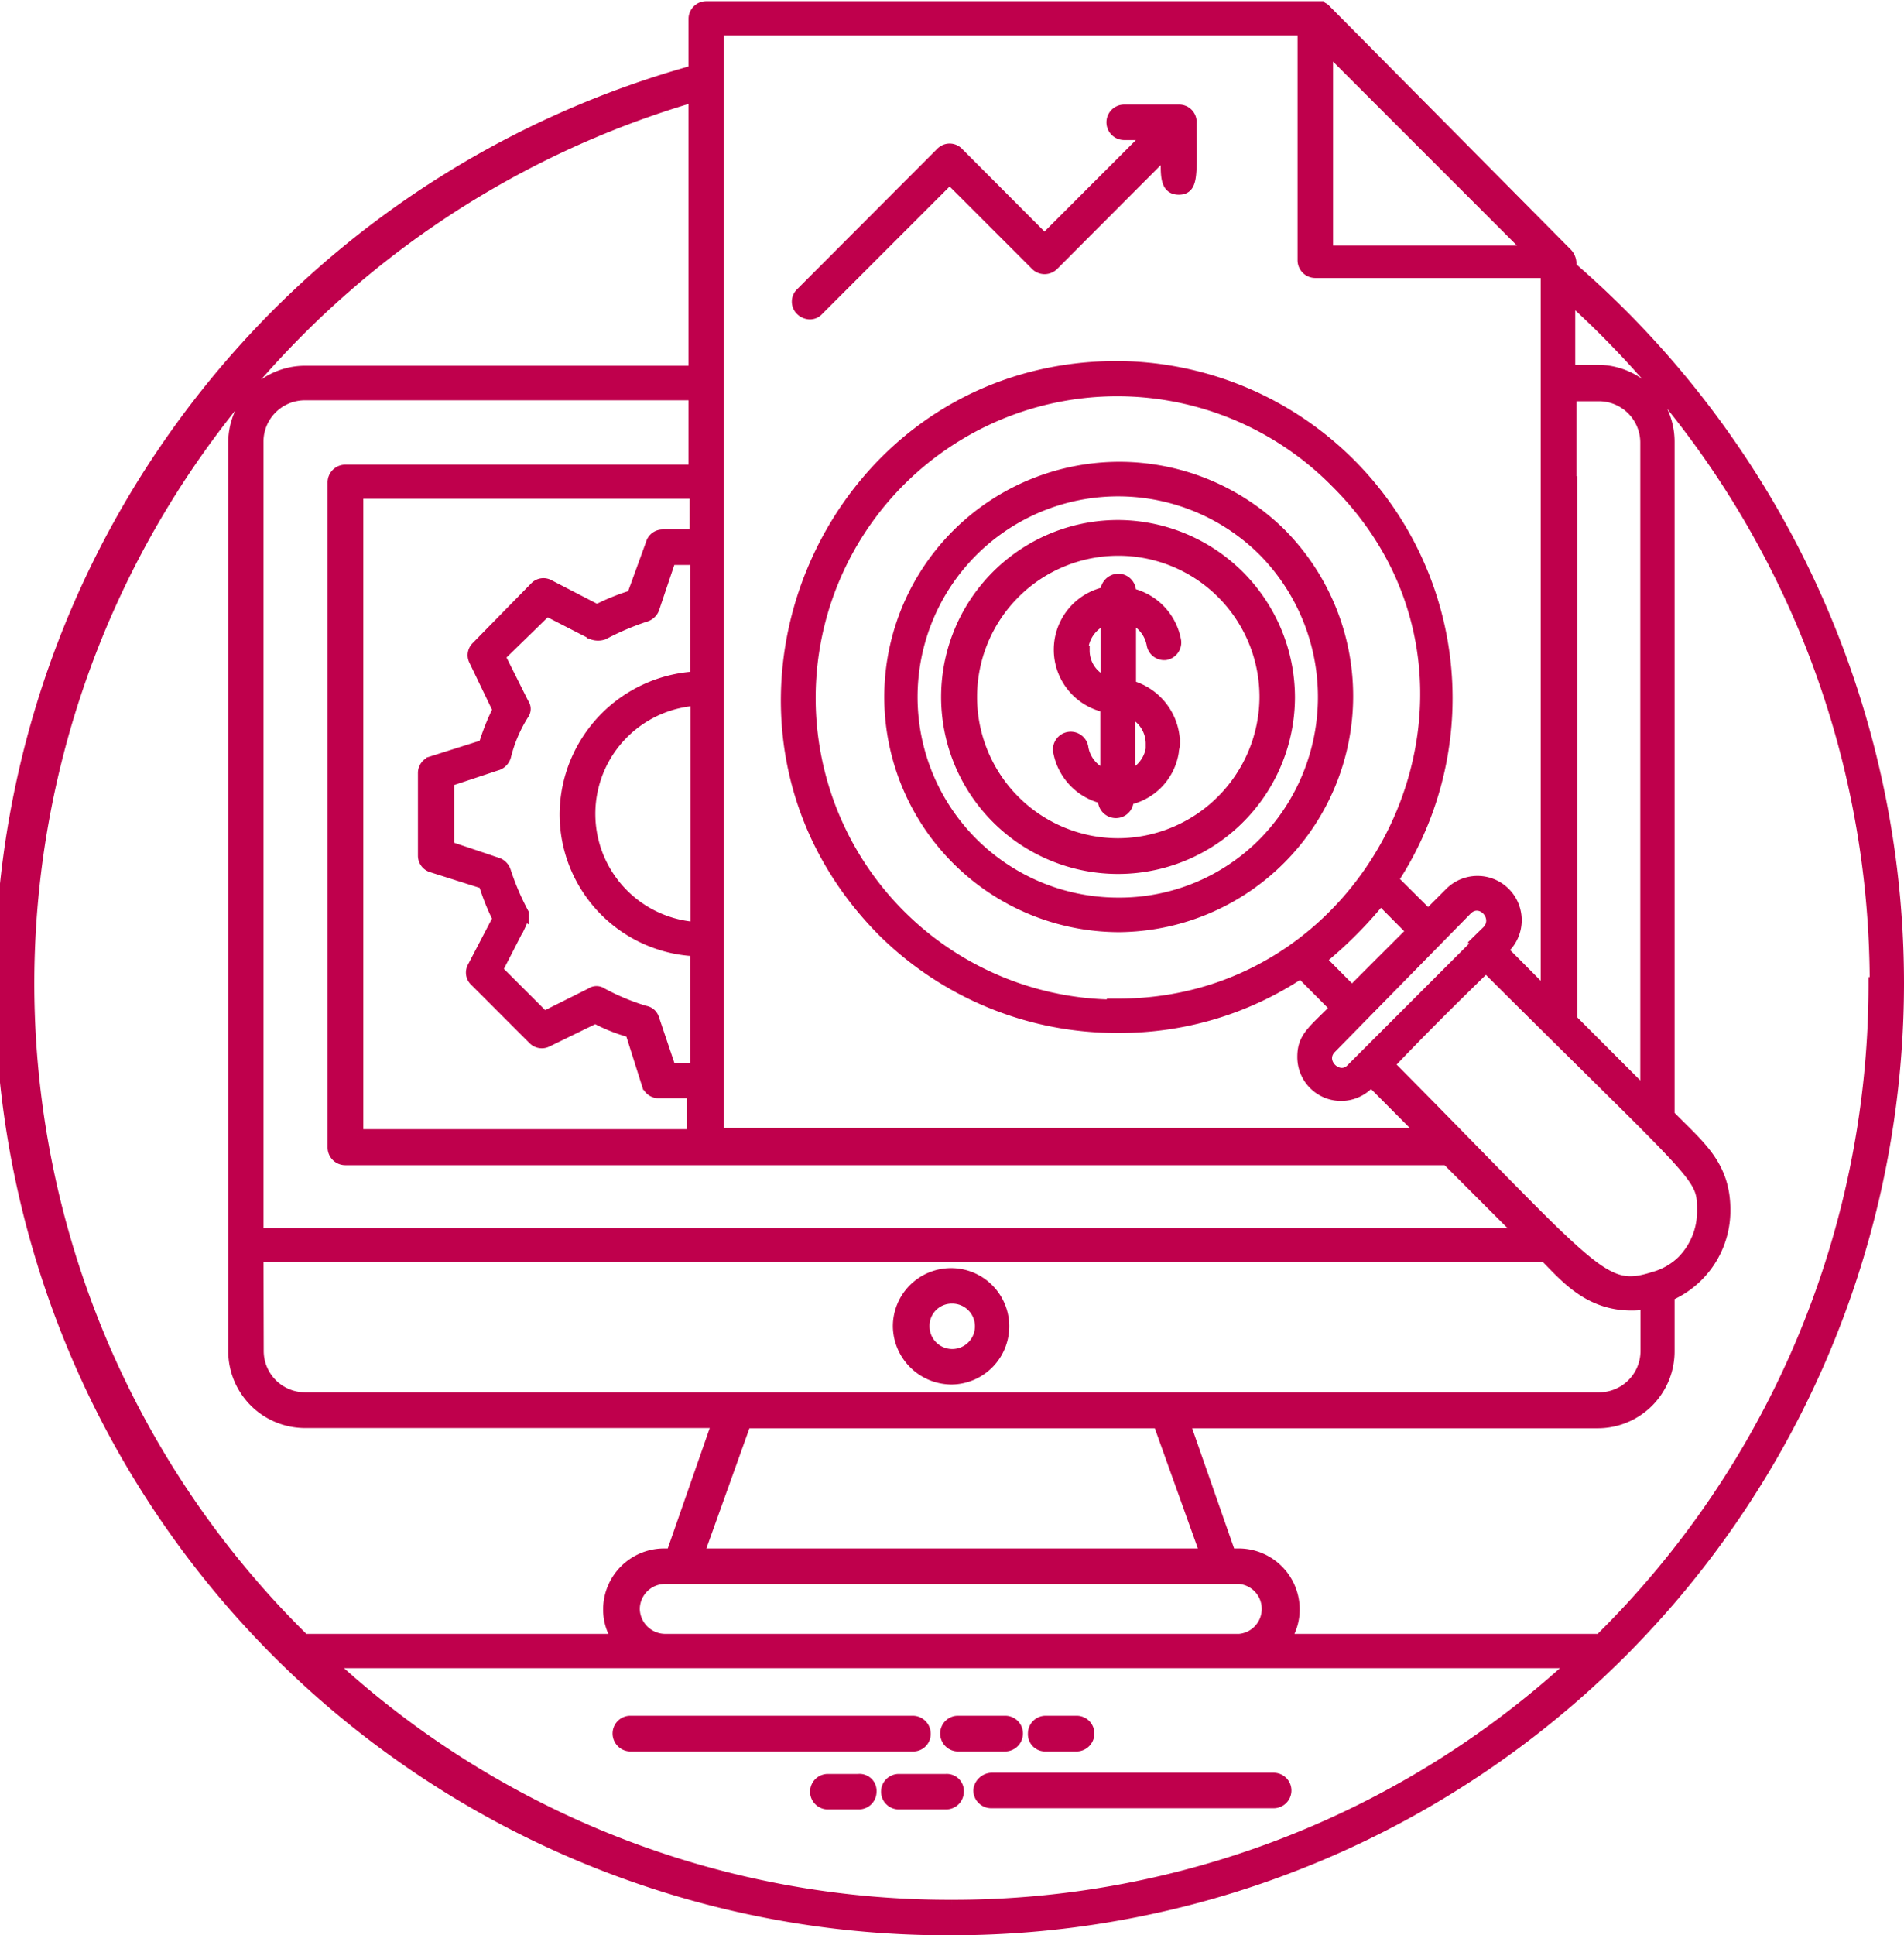
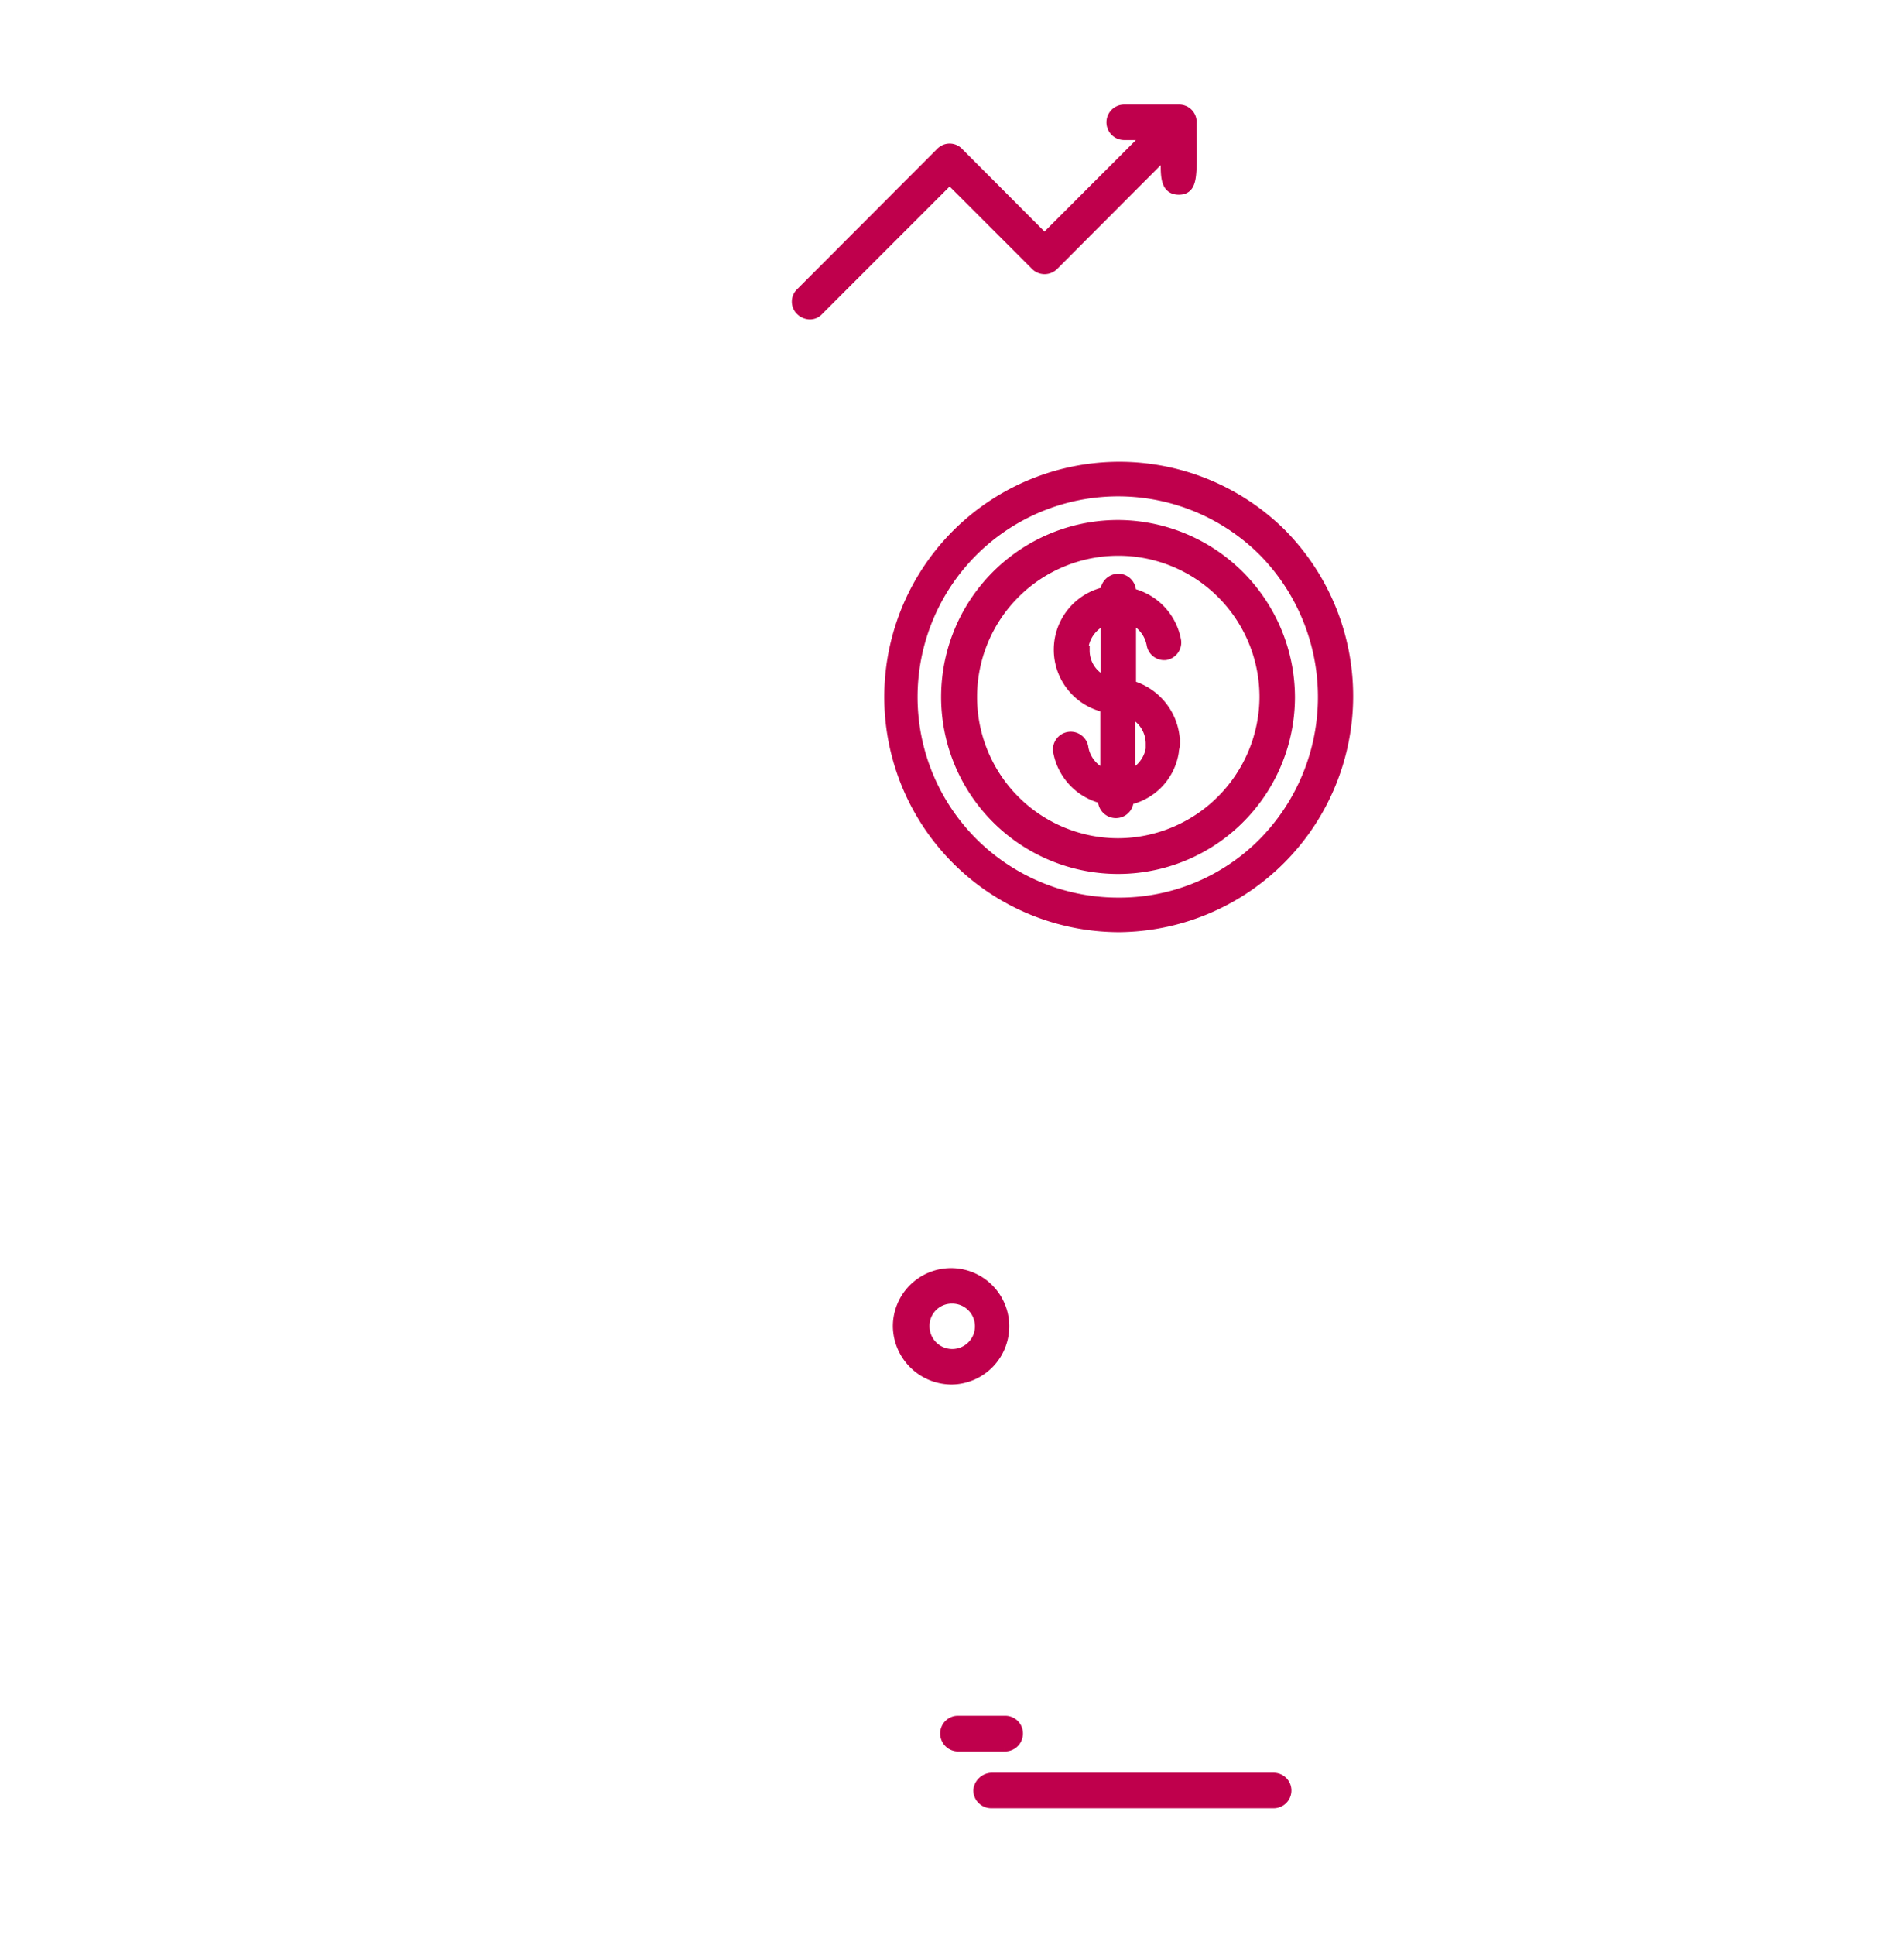
<svg xmlns="http://www.w3.org/2000/svg" id="Capa_2" data-name="Capa 2" viewBox="0 0 80.5 81.8">
  <defs>
    <style>.cls-1{fill:#bf004c;stroke:#bf004c;stroke-miterlimit:10;stroke-width:0.5px;}</style>
  </defs>
  <title>FINANZAS</title>
-   <path class="cls-1" d="M80.25,41.55A40,40,0,0,0,66.4,11.29v-.2a.62.62,0,0,0-.2-.4L56,.4c-.05-.05-.1-.05-.15-.1h-.05s-.1,0-.15,0H29.86a.5.5,0,0,0-.5.5V3A40,40,0,0,0,40.25,81.55h0A40,40,0,0,0,80.25,41.55Zm-1,0A38.9,38.9,0,0,1,67.65,69.31H54.3A2.24,2.24,0,0,0,54.7,68a2.33,2.33,0,0,0-2.3-2.3H52l-1.95-5.58H67.55a3,3,0,0,0,3-3V54.75a3.9,3.9,0,0,0,2.36-3.61c0-1.91-1.1-2.71-2.36-4V18.67a3,3,0,0,0-3-3h-1.2V12.55A39,39,0,0,1,79.3,41.55Zm-39,39h0A38.63,38.63,0,0,1,13.9,70.26H66.6A38.76,38.76,0,0,1,40.25,80.55ZM26.8,68a1.32,1.32,0,0,1,1.3-1.3H52.4a1.31,1.31,0,0,1,0,2.61H28.1A1.33,1.33,0,0,1,26.8,68ZM10.89,53.1H65.34c.91.9,2,2.31,4.27,2v2a2,2,0,0,1-2,2H12.9a2,2,0,0,1-2-2ZM15.11,48V20.83h14.3v1.8H28a.48.48,0,0,0-.45.36l-.8,2.2a9,9,0,0,0-1.51.61l-2.05-1.06a.47.47,0,0,0-.56.1l-2.46,2.51a.47.47,0,0,0-.1.55L21.08,30a9.48,9.48,0,0,0-.6,1.51l-2.21.7a.48.48,0,0,0-.35.45v3.51a.48.48,0,0,0,.35.46l2.21.7a9.38,9.38,0,0,0,.6,1.5L20,40.9a.46.46,0,0,0,.1.55l2.46,2.46a.48.48,0,0,0,.56.1l2.05-1a7,7,0,0,0,1.51.6l.7,2.21a.48.48,0,0,0,.45.35h1.46v1.81H15.11Zm7-9.39a10.85,10.85,0,0,1-.75-1.75.53.53,0,0,0-.3-.35l-2.11-.71V33l2.11-.7a.53.53,0,0,0,.3-.35,6,6,0,0,1,.75-1.76.37.37,0,0,0,0-.45l-1-2,2-1.95,1.95,1a.69.69,0,0,0,.45,0,11.35,11.35,0,0,1,1.76-.75.53.53,0,0,0,.35-.3l.71-2.11h1.1v5a5.83,5.83,0,0,0-5.52,5.77,5.76,5.76,0,0,0,5.52,5.77v5h-1.1l-.71-2.11a.44.44,0,0,0-.35-.3A9.61,9.61,0,0,1,25.44,42,.38.38,0,0,0,25,42L23,43l-2-2,1-1.95A.88.88,0,0,0,22.08,38.59Zm7.33.61a4.83,4.83,0,0,1,0-9.64Zm0-19.33H14.6a.5.5,0,0,0-.5.51v28.1a.5.5,0,0,0,.5.5H61.18l3.16,3.16H10.89V18.67a2,2,0,0,1,2-2H29.36v3.21Zm33.42,21C72,50,72,49.64,72,51.19a3,3,0,0,1-.85,2.11,2.79,2.79,0,0,1-1.21.7c-2.21.7-2.41-.1-11.24-9C60.12,43.51,61.28,42.36,62.83,40.85Zm-.35-1.05-5.37,5.37c-.55.55-1.45-.3-.9-.9L62,38.44c.6-.6,1.46.3.91.91l-.46.45Zm-15.2,2.66a13,13,0,1,1,9.18-22.13C64.74,28.56,58.62,42.46,47.28,42.46ZM58.37,38l1.35,1.36-2.56,2.56-1.35-1.36A17.69,17.69,0,0,0,58.37,38ZM56.11,2l8.63,8.63H56.11ZM66.4,20.38V16.71h1.2a2,2,0,0,1,2,2V46.27l-3.16-3.16V20.38ZM49,60.12l2,5.58H29.51l2-5.58ZM30.36,1.25H55.11V11a.5.5,0,0,0,.5.5h9.78V42.06l-1.9-1.91a1.62,1.62,0,1,0-2.16-2.41l-.95.95-1.51-1.5A14,14,0,0,0,47.23,15.51c-12.4,0-18.62,15.05-9.89,23.84a14,14,0,0,0,9.94,4.06A13.78,13.78,0,0,0,55,41.1l1.5,1.51c-1,1-1.4,1.25-1.4,2.06a1.6,1.6,0,0,0,2.86,1l2.25,2.26H30.36V1.25ZM1.2,41.55A39.11,39.11,0,0,1,29.36,4.06V15.71H12.9a3,3,0,0,0-3,3V57.11a3,3,0,0,0,3,3H30.36L28.41,65.7h-.36a2.33,2.33,0,0,0-2.3,2.3,2.24,2.24,0,0,0,.4,1.31H12.85A38.9,38.9,0,0,1,1.2,41.55Z" />
-   <path class="cls-1" d="M39.1,73.27a.51.51,0,0,0-.51-.5H26.65a.5.5,0,0,0-.5.5.51.51,0,0,0,.5.51H38.59A.49.49,0,0,0,39.1,73.27Z" />
  <path class="cls-1" d="M43,73.27a.5.5,0,0,0-.5-.5h-2a.5.5,0,0,0-.5.5.51.51,0,0,0,.5.51h2A.51.51,0,0,0,43,73.27Z" />
-   <path class="cls-1" d="M44.21,73.78h1.31a.51.51,0,0,0,.5-.51.5.5,0,0,0-.5-.5H44.21a.5.5,0,0,0-.5.5A.48.48,0,0,0,44.21,73.78Z" />
  <path class="cls-1" d="M41.4,75.68a.51.51,0,0,0,.51.5H53.85a.5.5,0,0,0,0-1H41.91A.55.55,0,0,0,41.4,75.68Z" />
-   <path class="cls-1" d="M40,75.23H38a.5.5,0,1,0,0,1h2a.5.5,0,0,0,.5-.5A.47.47,0,0,0,40,75.23Z" />
-   <path class="cls-1" d="M36.29,75.23H35a.5.5,0,0,0,0,1h1.31a.5.5,0,0,0,.5-.5A.47.47,0,0,0,36.29,75.23Z" />
  <path class="cls-1" d="M40.25,58.27A2.21,2.21,0,1,0,38,56.06,2.24,2.24,0,0,0,40.25,58.27Zm0-3.42a1.21,1.21,0,1,1-1.2,1.21A1.19,1.19,0,0,1,40.25,54.85Z" />
  <path class="cls-1" d="M54.15,22.58a9.69,9.69,0,1,0-6.82,16.57A9.73,9.73,0,0,0,54.15,22.58Zm-.7,13.05a8.59,8.59,0,0,1-6.17,2.56,8.73,8.73,0,1,1,6.17-14.9A8.81,8.81,0,0,1,53.45,35.63Z" />
  <path class="cls-1" d="M47.28,22.23a7.23,7.23,0,1,0,7.22,7.23A7.26,7.26,0,0,0,47.28,22.23Zm0,13.45a6.22,6.22,0,1,1,6.22-6.22A6.25,6.25,0,0,1,47.28,35.68Z" />
  <path class="cls-1" d="M34.23,13.25a.45.45,0,0,0,.35-.15l5.57-5.57,3.66,3.66a.5.5,0,0,0,.71,0l4.81-4.82c0,.91-.1,1.61.51,1.61s.5-.65.5-2.76a.49.49,0,0,0-.5-.55H47.53a.5.5,0,0,0,0,1h1.1l-4.47,4.47L40.5,6.47a.48.48,0,0,0-.7,0L33.88,12.4a.48.48,0,0,0,0,.7A.54.54,0,0,0,34.23,13.25Z" />
  <path class="cls-1" d="M47.78,29V26.1a1.5,1.5,0,0,1,.95,1.15.5.5,0,0,0,.55.4.5.5,0,0,0,.41-.55,2.49,2.49,0,0,0-1.91-2V25a.5.5,0,0,0-.5-.5.52.52,0,0,0-.51.55,2.46,2.46,0,0,0,0,4.82v2.91a1.5,1.5,0,0,1-1-1.15.48.48,0,1,0-1,.1,2.48,2.48,0,0,0,1.9,2v.1a.51.51,0,0,0,.51.5.5.5,0,0,0,.5-.5v-.05a2.43,2.43,0,0,0,1.91-2c0-.1.05-.25.05-.35A2.53,2.53,0,0,0,47.78,29Zm-2-1.51v-.2a1.5,1.5,0,0,1,1-1.15v2.71A1.43,1.43,0,0,1,45.82,27.5Zm2.91,4.17a1.5,1.5,0,0,1-.95,1.15V30.06a1.47,1.47,0,0,1,.95,1.36Z" />
</svg>